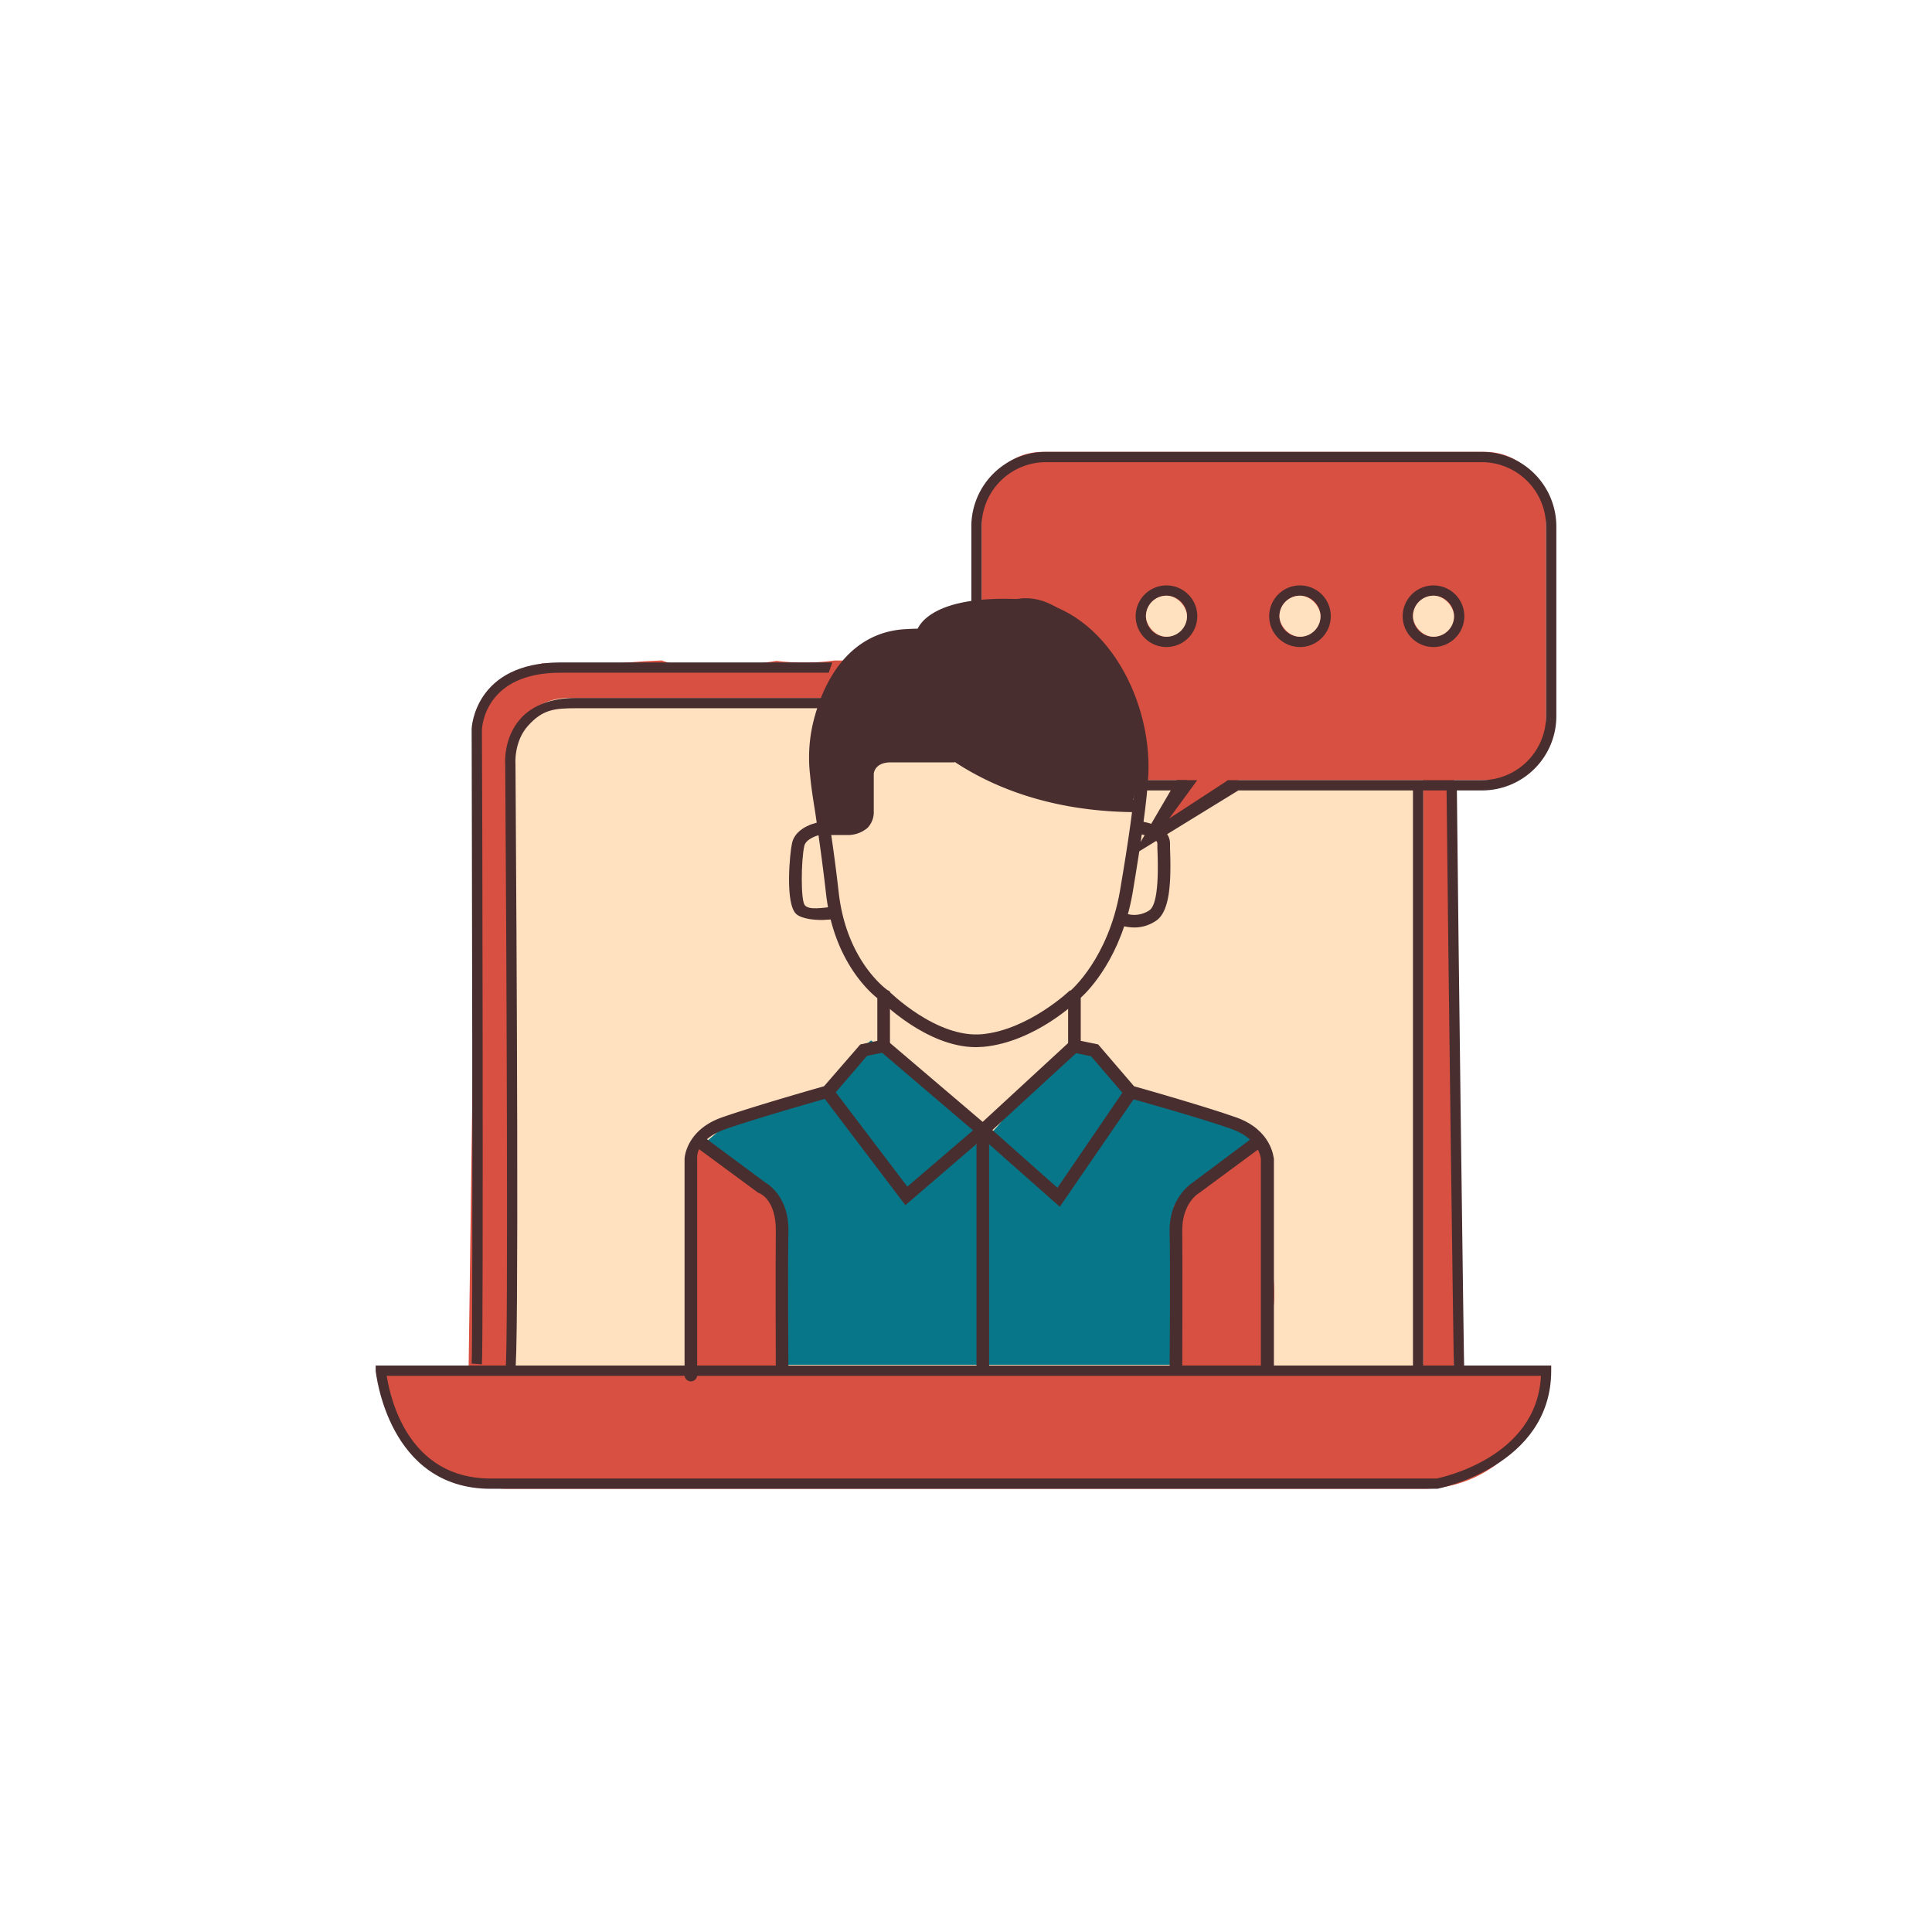
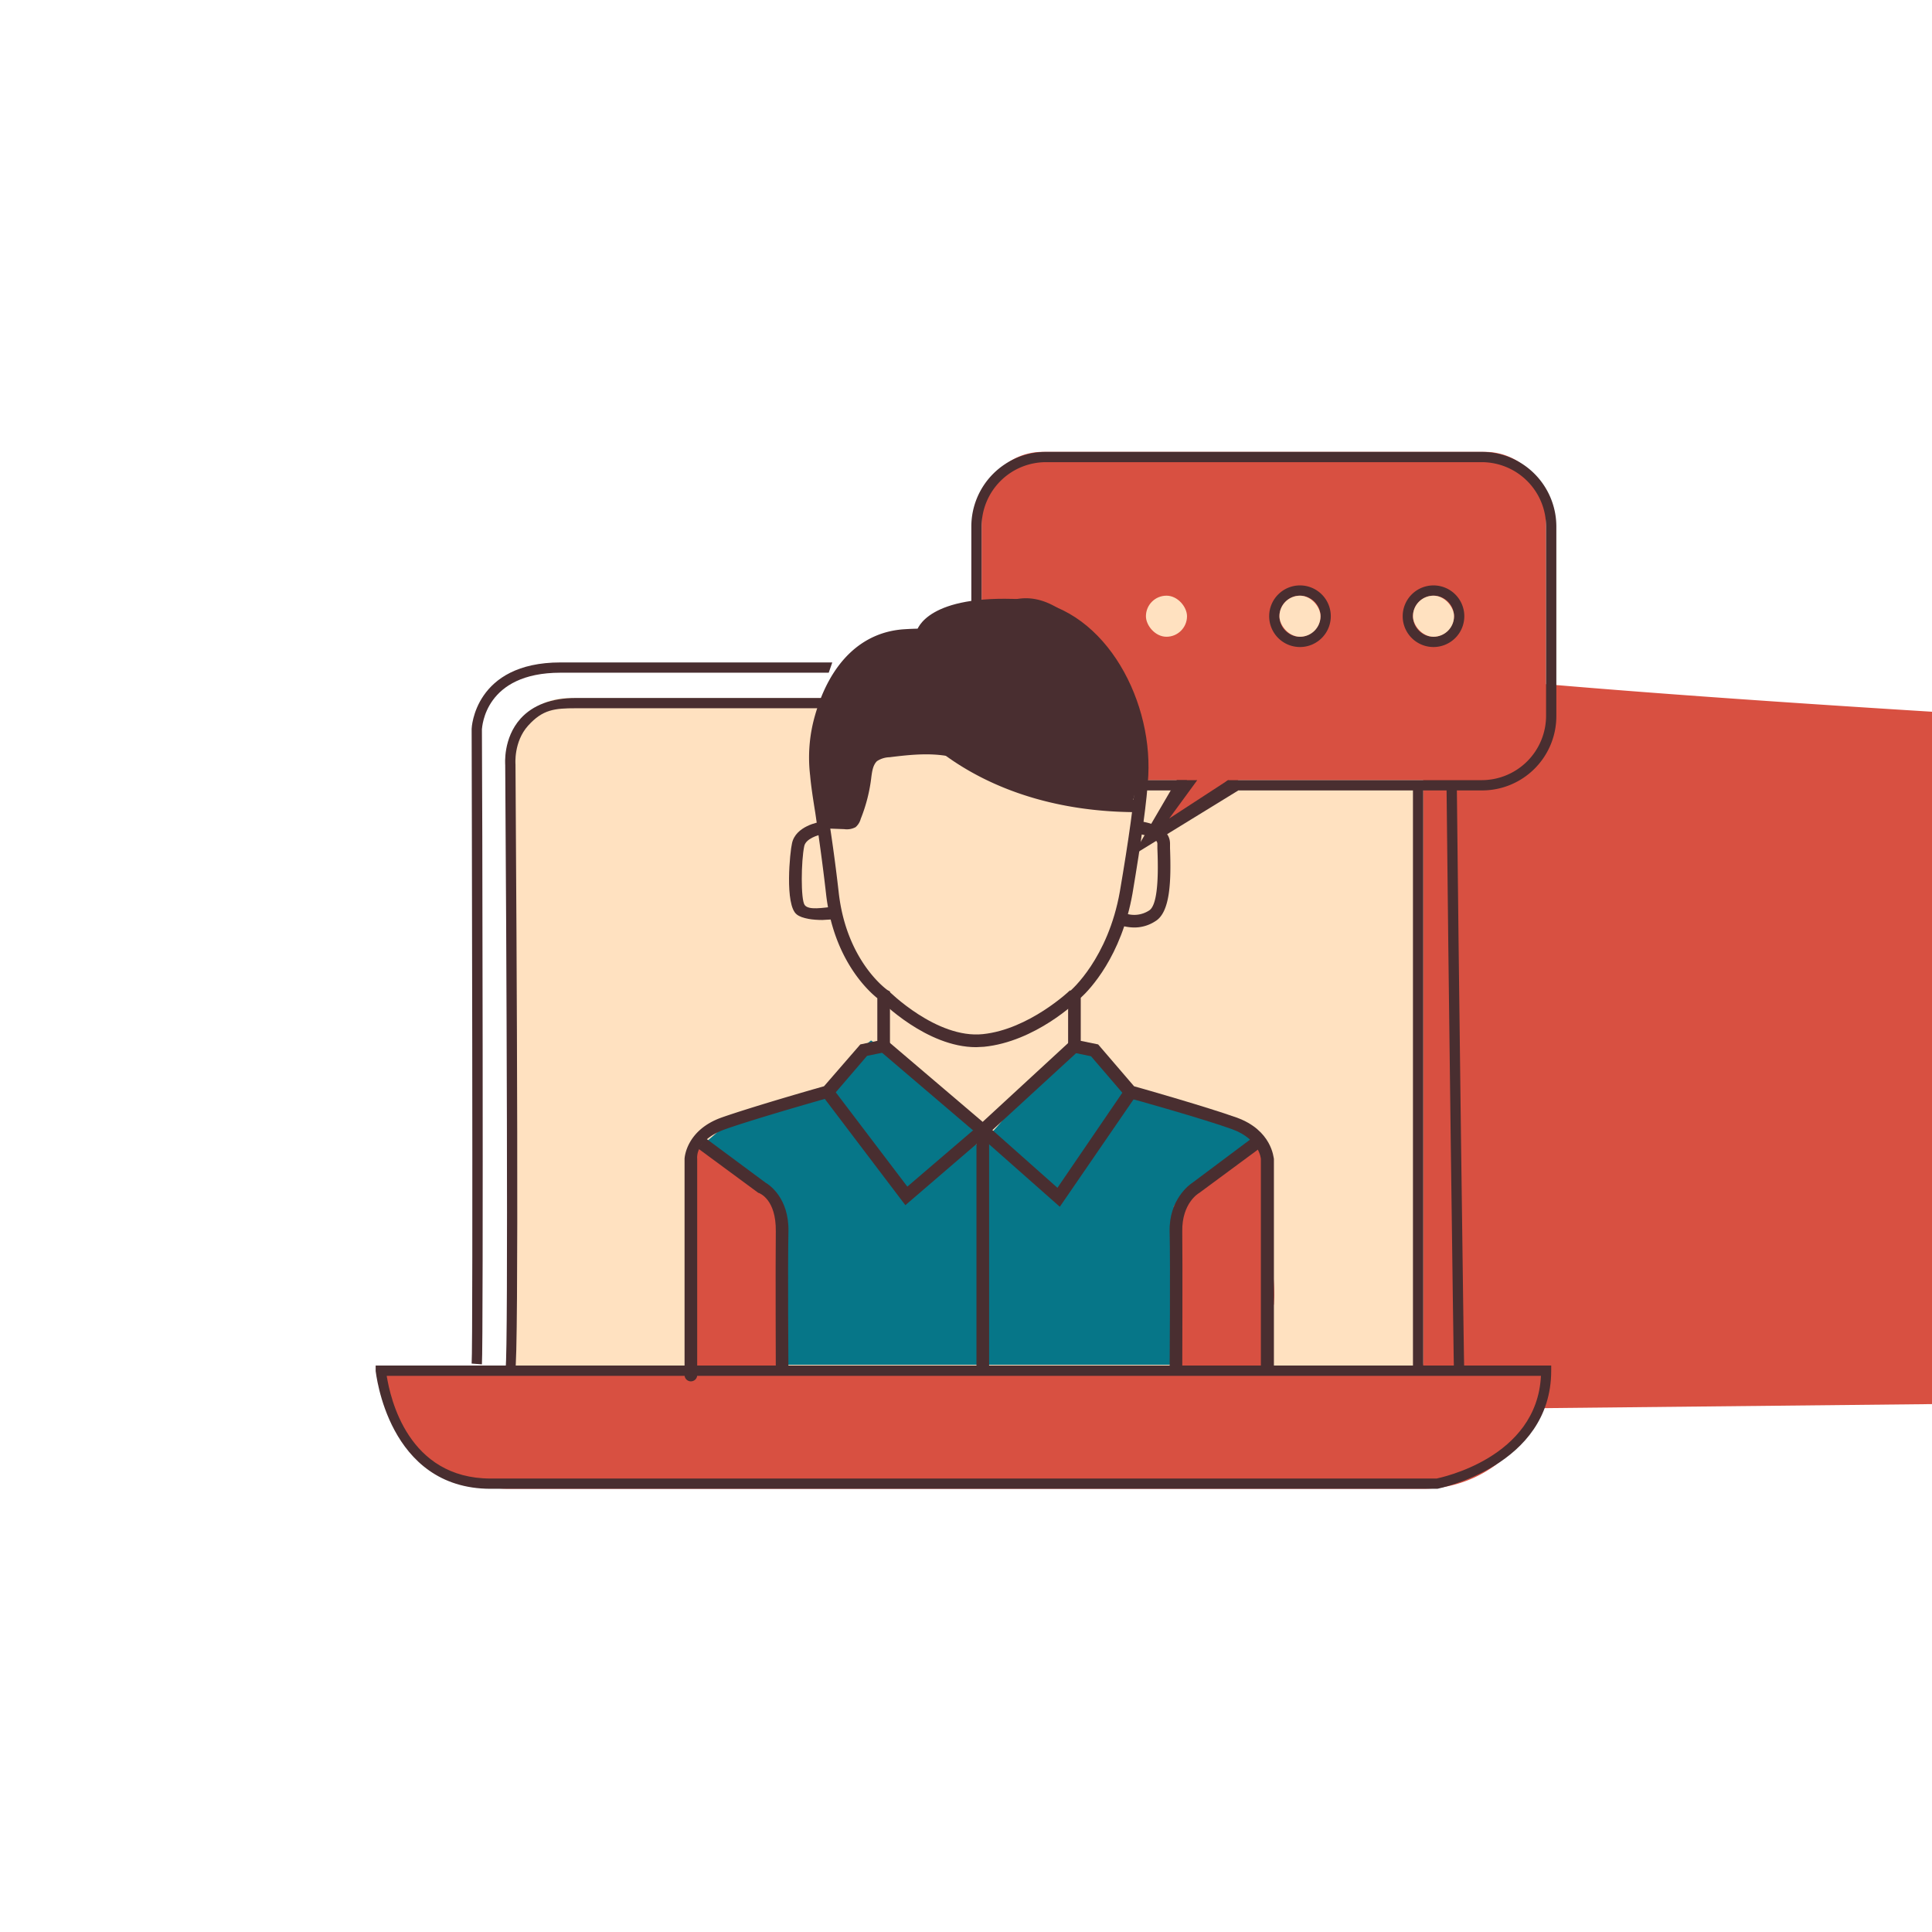
<svg xmlns="http://www.w3.org/2000/svg" xmlns:xlink="http://www.w3.org/1999/xlink" viewBox="0 0 489.1 489.1">
  <defs>
    <style>.a{fill:#d85041;}.b{fill:url(#a);}.c{fill:#067688;}.d{fill:#492e30;}.e{fill:url(#b);}.f{fill:url(#c);}.g{fill:url(#d);}</style>
    <linearGradient id="a" x1="128.92" y1="262.52" x2="360.25" y2="262.52" gradientUnits="userSpaceOnUse">
      <stop offset="0.56" stop-color="#ffe1c0" />
      <stop offset="1" stop-color="#ffe1c0" />
    </linearGradient>
    <linearGradient id="b" x1="290.07" y1="155.95" x2="300.47" y2="155.95" xlink:href="#a" />
    <linearGradient id="c" x1="323.86" y1="155.95" x2="334.26" y2="155.95" xlink:href="#a" />
    <linearGradient id="d" x1="357.65" y1="155.95" x2="368.05" y2="155.95" xlink:href="#a" />
  </defs>
  <title>Монтажная область 169 копия 44</title>
-   <path class="a" d="M347.3,169l-136-1.8a55.6,55.6,0,0,1-14.7.1c-9.7,1.5-19.8,3.2-29.1-.1l-4.2.2c-8.7.6-17.3,1.6-26,.5l-6.7,3.6a2.5,2.5,0,0,1-2.5,0,20.6,20.6,0,0,0-7.3,15.4l-2.3,169.2,249.6-2.6V181.1C368.1,172.9,355.4,169,347.3,169Z" />
+   <path class="a" d="M347.3,169a55.6,55.6,0,0,1-14.7.1c-9.7,1.5-19.8,3.2-29.1-.1l-4.2.2c-8.7.6-17.3,1.6-26,.5l-6.7,3.6a2.5,2.5,0,0,1-2.5,0,20.6,20.6,0,0,0-7.3,15.4l-2.3,169.2,249.6-2.6V181.1C368.1,172.9,355.4,169,347.3,169Z" />
  <path class="b" d="M143.8,176.7h213a3.5,3.5,0,0,1,3.5,3.5V344.8a3.5,3.5,0,0,1-3.5,3.5H132.4a3.5,3.5,0,0,1-3.5-3.5V191.6a14.9,14.9,0,0,1,14.9-14.9Z" />
  <path class="a" d="M300.5,189.7l-2.6,7.8s-5.2,15.6-5.2,13,20.8-13,20.8-13Z" />
  <path class="a" d="M376,114.4H263.9a15.4,15.4,0,0,0-15.4,15.4v24.3a8.7,8.7,0,0,1,3.7-.8,29.7,29.7,0,0,1,6.8.6,10.1,10.1,0,0,1,9.4,2.4l1.1,1,2,1.5,3.1,2.3a10.3,10.3,0,0,1,6.2,4.6,54.4,54.4,0,0,1,3,6.5,11.2,11.2,0,0,1,.9,5.6,48.9,48.9,0,0,1,4,19.7H376a15.4,15.4,0,0,0,15.4-15.4V129.8A15.4,15.4,0,0,0,376,114.4Z" />
  <path class="c" d="M320.5,291.1c-.1-8.6-12.3-4.1-15.9-10-5.8-1.6-11.9-1.7-17.4-5s-5.1-5.8-7.8-9.5c-1-1.4-.6-1.1-3.8-1.8a10.3,10.3,0,0,1-3.8-1.8l-3.4,3.6c-3.7,3.9-7.3,7.8-10.6,11.9s-5.9,8.2-10.1,10.9a1.8,1.8,0,0,1-1.2.3c-.3-.1.1-6.6-.1-6.9-1.4-2-2.3-2.3-4.1-4.1s-9.1-5.3-12.4-8.2a70.3,70.3,0,0,0-9.4-7.1l-1.6,1.3c-2,1.3-3.4,4.5-5.1,6.2a21.8,21.8,0,0,1-7.2,5.2c-6.3,3-13.2,3.8-19.7,6l-10.5,9c-1.2,7.9,9,8,9,15.5a227,227,0,0,0,2.2,31.9,16.4,16.4,0,0,0,2.1,7H296.1a10,10,0,0,0,1.8-2.6,62.2,62.2,0,0,0,5.2-12.5C305.1,322.8,320.6,298.9,320.5,291.1Z" />
  <path class="a" d="M179.6,289.4l-.8-.9c-1.1.5-2,.2-2.4,2.6-3.7,21.3-1.3,33.6-2.9,55.2l.3.2a5,5,0,0,0,2.1-.1,20.9,20.9,0,0,1,6.1.4,67.5,67.5,0,0,0,17.4.5c.6-14.8-1.1-29.6-2.2-44.4C191.6,298.1,185.3,294.1,179.6,289.4Z" />
  <path class="a" d="M322,337.5a8.3,8.3,0,0,1,.5-7.3h-.1c-.6,1-.1-.3,0,0s.1-.1.1-.2.1-1.4.1-2.1a45.3,45.3,0,0,0-.3-5.2c-.3-3-.9-6-1.5-9a8.8,8.8,0,0,1,1.3-7.1c-.8-5.8-1.6-11.5-1.3-17.2l-1.4-1.8H319a21.6,21.6,0,0,1-2.7,2.5c-4.8,3.4-9.7,5.5-14,9.7-1.8,1.8-3.5,3.7-5.2,5.6a7.8,7.8,0,0,1,.2,2.7c-.8,13,.1,25.9.6,38.8a31.1,31.1,0,0,1,3.4-.5c1.8-.2,20.5-.2,20.6.9A79.6,79.6,0,0,1,322,337.5Z" />
  <path class="a" d="M97.7,345.7H391.4a0,0,0,0,1,0,0v0a31.2,31.2,0,0,1-31.2,31.2H128.9a31.2,31.2,0,0,1-31.2-31.2v0A0,0,0,0,1,97.7,345.7Z" />
  <path class="d" d="M367.7,198.8h-.8l-.7.2c.4,41.2,1.8,148,1.9,149.2h2.6c-.1-1.3-1.5-109.3-1.9-149.9Z" />
  <path class="d" d="M210.7,167.7H141.9c-21.8,0-22.5,16.6-22.5,16.8s.4,156,0,160.7l2.6.2c.4-4.8.1-154.5,0-160.8.1-.6.7-14.3,19.9-14.3h67.9Z" />
  <path class="d" d="M124.2,376.9c-26.1,0-29-29.5-29.1-29.8v-1.4H392.7V347c0,24.2-28.5,29.8-28.8,29.9ZM97.9,348.3c.9,5.7,5.4,26,26.3,26H363.7c.8-.2,25.4-5.1,26.4-26Z" />
  <path class="d" d="M357.7,198.5V346h2.6V198.8Z" />
  <path class="d" d="M208.1,176.7H145.8c-6.2,0-10.9,1.8-14,5.2-4.5,5-3.9,11.6-3.9,11.8.3,41.1.8,148.6.1,152.5l1.2.4,1.2.5c1-2.2.4-108.1.1-153.6,0,0-.5-5.7,3.2-9.8s6.7-4.4,12.1-4.4h61.8C207.8,178.5,207.9,177.6,208.1,176.7Z" />
  <path class="d" d="M288,200.1h10.3c.3-.7,1.9-1.8,2.2-2.6H287.6a5.4,5.4,0,0,1,.4,2.2h0Z" />
  <path class="d" d="M375.1,114.4H264.8a18.9,18.9,0,0,0-18.9,18.9v21.6a2.7,2.7,0,0,1,2.6-.4V133.3A16.3,16.3,0,0,1,264.8,117H375.1a16.3,16.3,0,0,1,16.3,16.3v47.9a16.3,16.3,0,0,1-16.3,16.3H310.9c-1.2.8-1.6,1.7-2.6,2.6h66.8A18.8,18.8,0,0,0,394,181.2V133.3A18.9,18.9,0,0,0,375.1,114.4Z" />
  <polygon class="d" points="286.8 216.5 297.9 197.5 303.1 197.5 296 207.2 310.9 197.5 313.5 200.1 286.8 216.5" />
-   <path class="d" d="M295.3,163.8a7.8,7.8,0,1,1,7.8-7.8A7.8,7.8,0,0,1,295.3,163.8Zm0-13a5.2,5.2,0,0,0-5.2,5.2,5.2,5.2,0,0,0,5.2,5.2,5.3,5.3,0,0,0,5.2-5.2A5.2,5.2,0,0,0,295.3,150.8Z" />
  <path class="d" d="M329.1,163.8a7.8,7.8,0,1,1,7.8-7.8A7.8,7.8,0,0,1,329.1,163.8Zm0-13a5.2,5.2,0,0,0-5.2,5.2,5.2,5.2,0,0,0,5.2,5.2,5.3,5.3,0,0,0,5.2-5.2A5.2,5.2,0,0,0,329.1,150.8Z" />
  <path class="d" d="M362.9,163.8a7.8,7.8,0,1,1,7.8-7.8A7.8,7.8,0,0,1,362.9,163.8Zm0-13a5.2,5.2,0,0,0-5.2,5.2,5.2,5.2,0,0,0,5.2,5.2,5.3,5.3,0,0,0,5.2-5.2A5.2,5.2,0,0,0,362.9,150.8Z" />
  <rect class="e" x="290.1" y="150.8" width="10.4" height="10.4" rx="5.2" />
  <rect class="f" x="323.9" y="150.8" width="10.4" height="10.4" rx="5.2" />
  <rect class="g" x="357.7" y="150.8" width="10.4" height="10.4" rx="5.2" />
  <path class="d" d="M174.9,349.7a1.6,1.6,0,0,1-1.6-1.6V293.4c0-.3.4-7.3,9.4-10.5,7.4-2.6,23-7.1,25.9-7.9l9.2-10.6,4.3-.9V252.7c-2.5-2-11.2-10.1-13-26.6-.9-7.9-1.9-14.8-2.7-20.3-.6-3.7-1.1-7-1.3-9.4a38.5,38.5,0,0,1,1.2-15.2c3.8-13.4,11.8-21.2,22.6-21.9s16.3,1,20.5,4.9A11.1,11.1,0,0,1,253,172a1.6,1.6,0,0,1-1.6,1.6,1.7,1.7,0,0,1-1.6-1.7,7.8,7.8,0,0,0-2.7-5.4c-3.4-3.2-9.7-4.6-18-4-12,.8-17.3,11.1-19.7,19.6a34,34,0,0,0-1.1,13.9c.2,2.4.7,5.6,1.2,9.3.9,5.6,1.9,12.5,2.8,20.4,1.9,17.6,12.2,24.8,12.3,24.9l.7.4v15.1l-5.8,1.2-9.1,10.6h-.5c-.1,0-18.1,5.1-26.1,7.9s-7.3,7.4-7.3,7.6v54.6A1.6,1.6,0,0,1,174.9,349.7Z" />
  <path class="d" d="M196.4,347.4c0-.3-.1-27.6,0-35.7s-4.1-9.6-4.3-9.7H192l-15.2-11.2,1.9-2.6,15.1,11.2c.9.5,6,3.9,5.8,12.4s0,35.4,0,35.6Z" />
  <path class="d" d="M322.5,348.1h-3.3V293.4c0-.1-.4-5-7.2-7.5s-26-7.9-26.2-7.9h-.5l-9.1-10.6-5.8-1.2v-15l.6-.4c.1-.1,9.5-8.1,12.5-25.1,2.2-12.9,3.7-23.4,4-29.5,1-18.7-10.8-40.2-29.2-41.2-20.8-1.1-23.2,5.8-23.2,5.9L232,160c.2-1,3.1-9.5,26.5-8.3,20.3,1.1,33.2,24.4,32.2,44.6-.3,6.2-1.8,16.8-4,29.9-2.8,15.9-10.8,24.3-13.1,26.4v10.9l4.4.9,9.1,10.6c2.9.8,18.6,5.3,25.9,7.9,9,3.2,9.4,10.2,9.5,10.5Z" />
  <path class="d" d="M299.3,347.4h-3.2c0-.2.2-27.5,0-35.6s5-11.9,5.8-12.4L317,288.1l1.9,2.6L303.6,302c-.2.1-4.4,2.6-4.3,9.7S299.3,347.1,299.3,347.4Z" />
  <path class="d" d="M208.2,232.9c-2.3,0-5.1-.3-6.5-1.4-3.1-2.4-1.7-16-1.2-18,.9-4.4,6.9-5.4,7.1-5.4l.5,3.1-.2-1.6.2,1.6c-1,.2-4.1,1.1-4.5,3-.8,3.8-.9,13.5.1,14.9s4.6.7,7.6.4l.3,3.2Z" />
  <path class="d" d="M287.1,234.8a12.2,12.2,0,0,1-3.6-.6l1.3-3a6.9,6.9,0,0,0,6.1-.7c1.8-1.1,2.5-6.4,2.1-15.7v-1.2c0-1.5-3.6-2.4-5.5-2.6l.3-3.2c.8.1,8.3.8,8.4,5.7v1.2c.3,8.2.1,16.2-3.7,18.5A9.7,9.7,0,0,1,287.1,234.8Z" />
  <path class="d" d="M247.1,265.1c-12.5,0-24-11.6-24.5-12.1l2.3-2.2c.1.1,12.2,12.2,23.9,11s22-11,22.1-11.1l2.2,2.3c-.4.5-11,10.7-24,12Z" />
  <polygon class="d" points="250.4 347.5 247.2 347.5 247.2 286.9 222.7 266 224.8 263.6 250.4 285.4 250.4 347.5" />
  <polygon class="d" points="229.2 305.1 208.2 277.4 210.8 275.5 229.7 300.4 247.8 284.9 270.9 263.6 273.1 266 249.9 287.3 229.2 305.1" />
  <polygon class="d" points="268.3 305.5 247.7 287.3 249.9 284.9 267.7 300.7 284.9 275.5 287.6 277.4 268.3 305.5" />
  <path class="d" d="M287.2,205.6h0c-40-.3-56.8-22.4-57.5-23.3a1.6,1.6,0,0,1,.3-2.3,1.5,1.5,0,0,1,2.2.4c.2.2,16.7,21.7,55,22a1.6,1.6,0,1,1,0,3.2Z" />
-   <path class="d" d="M214.7,211.4h-5.3v-3.3h5.3a4.1,4.1,0,0,0,2.7-.9,2.4,2.4,0,0,0,.6-1.8v-9.5c.1-2.2,1.7-6.1,7.5-6.1h16.2V193H225.5c-4.1,0-4.3,2.8-4.3,2.9v9.5a5.7,5.7,0,0,1-1.6,4.2A7.7,7.7,0,0,1,214.7,211.4Z" />
  <path class="d" d="M206.9,208.4a2.1,2.1,0,0,0,.4,1.1,1.6,1.6,0,0,0,1,.2l5.4.2a4.7,4.7,0,0,0,2.9-.5,4.2,4.2,0,0,0,1.3-2.1,41,41,0,0,0,2.7-10.7c.2-1.4.4-2.9,1.4-3.9a6,6,0,0,1,3.2-1c5.6-.7,11.4-1.3,16.9.2s7.7,3.5,11.5,5.3c9.2,4.3,19.4,5.8,29.5,6.7,1.2.1,2.5.1,3.3-.7a3.9,3.9,0,0,0,.8-2A70.5,70.5,0,0,0,288,186a31.7,31.7,0,0,0-1.5-8.6c-1.5-4-4.4-7.4-7-10.8s-5.3-7.4-8.7-10.4-7.7-5.1-12.2-4.7-7.1,2.5-10.8,3.2-6.7.3-9.7,1.6-3.4,2.3-5.2,3.2-6.7,1.3-9.9,2.5c-7.5,2.8-11.9,13.2-15.1,19.9S205.9,200.3,206.9,208.4Z" />
</svg>